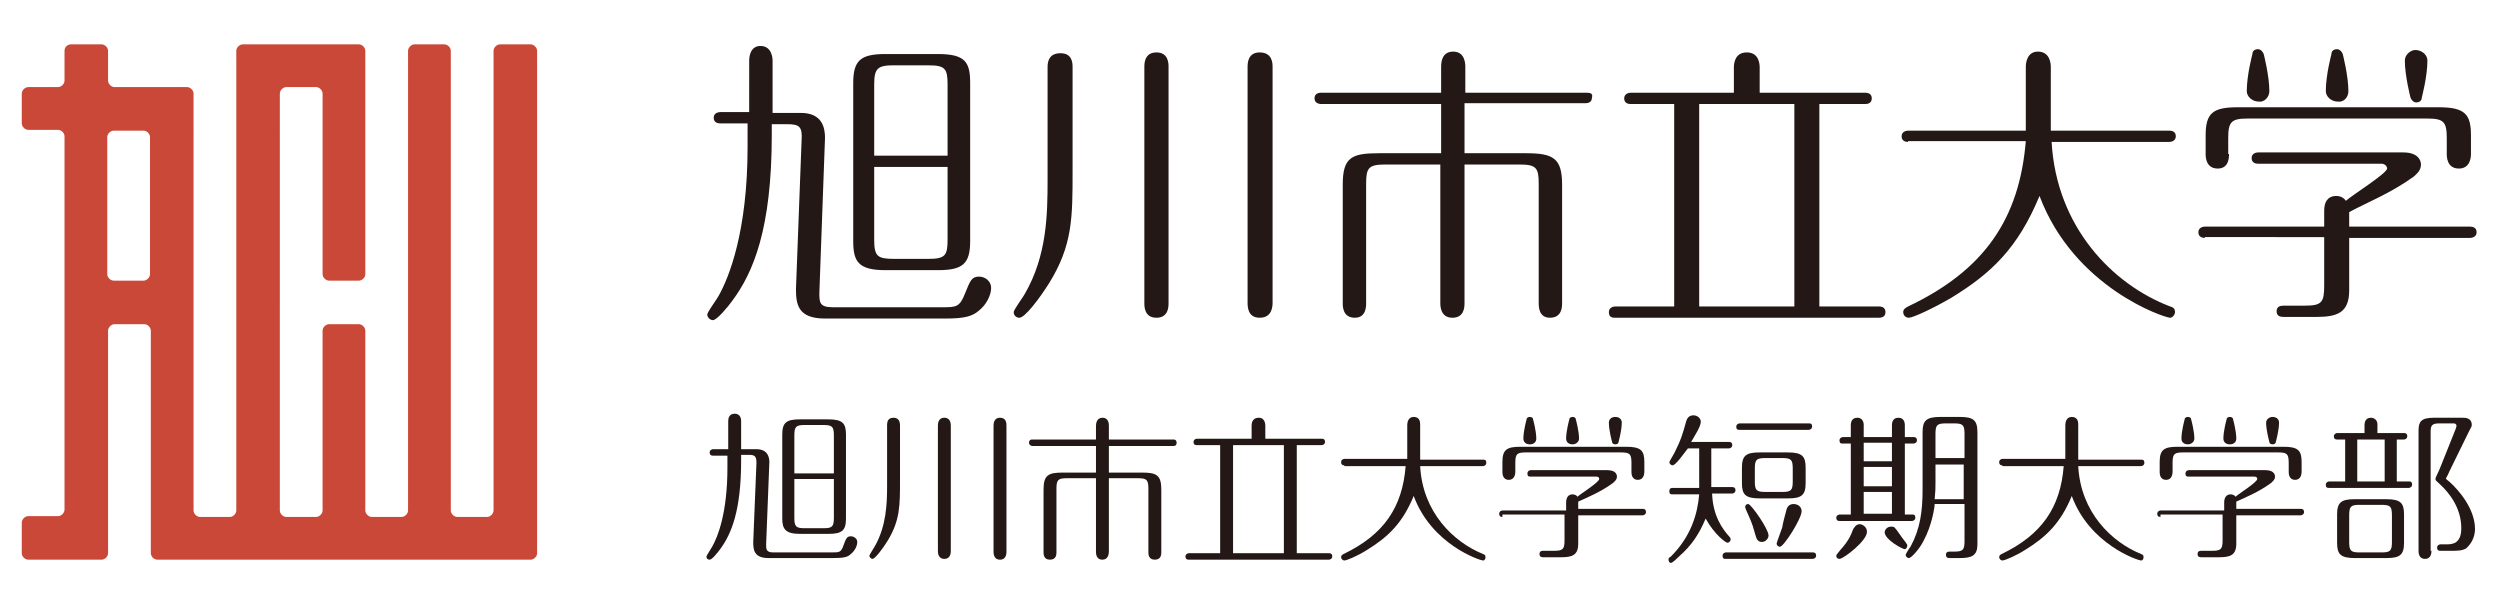
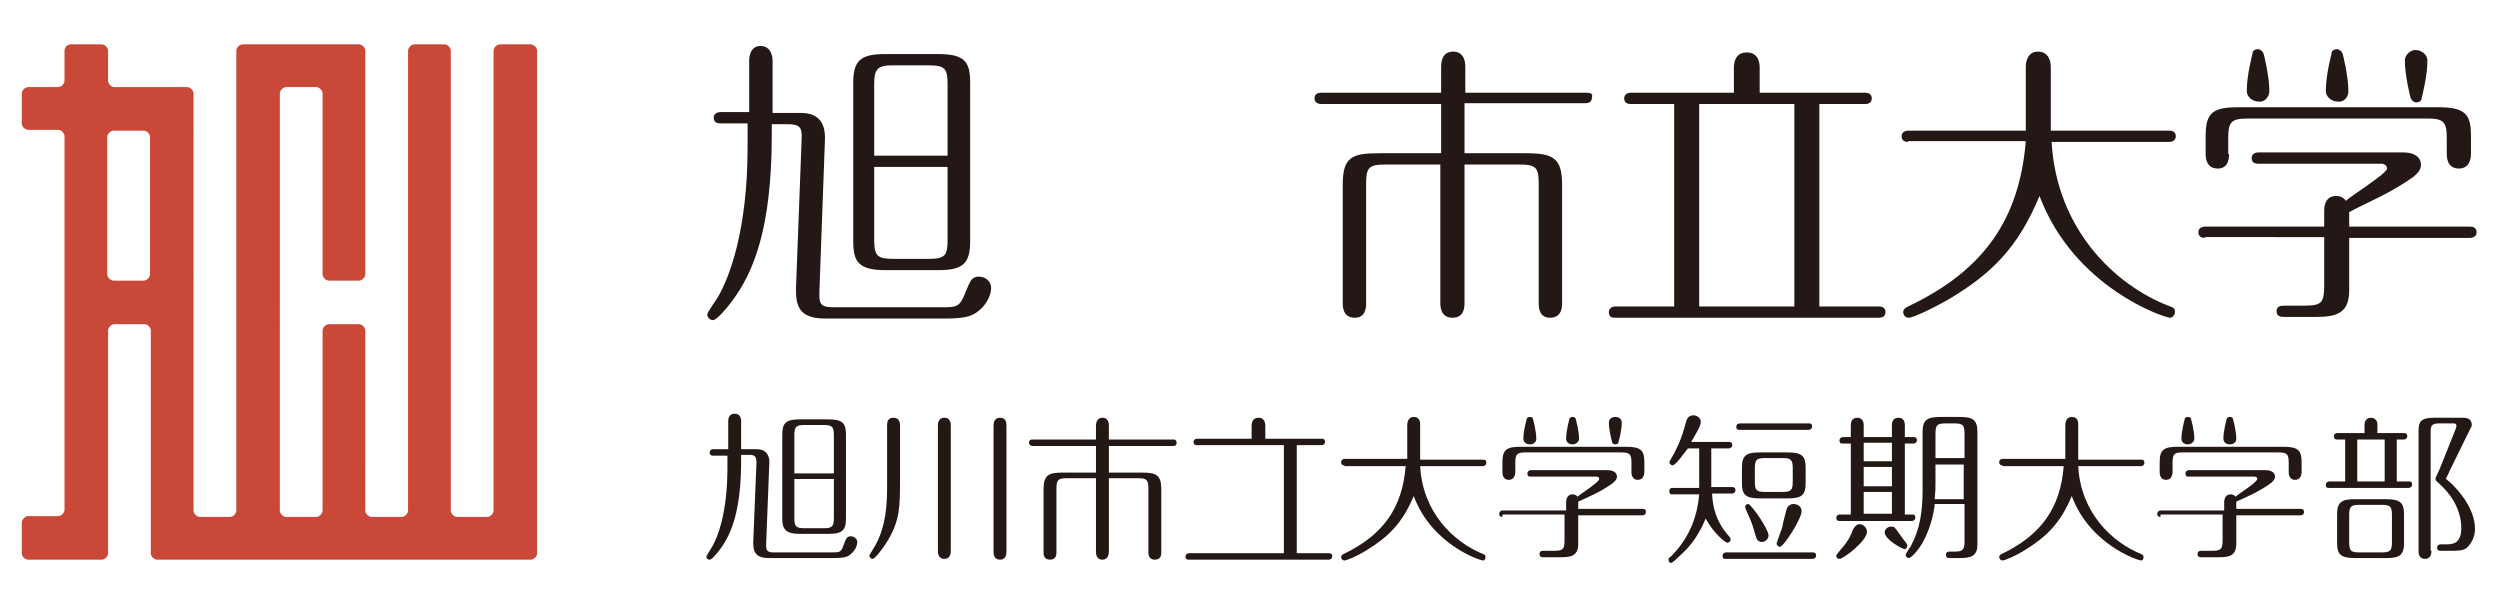
<svg xmlns="http://www.w3.org/2000/svg" version="1.1" id="レイヤー_1" x="0px" y="0px" viewBox="0 0 310 75" style="enable-background:new 0 0 310 75;" xml:space="preserve">
  <style type="text/css">
	.st0{fill:#CA4837;}
	.st1{fill:#231815;}
</style>
  <path class="st0" d="M62,5.5c-0.4,0-0.8,0.4-0.8,0.8v57c0,0.4-0.4,0.8-0.8,0.8h-3.7c-0.4,0-0.8-0.4-0.8-0.8v-57  c0-0.4-0.4-0.8-0.8-0.8h-3.7c-0.4,0-0.8,0.4-0.8,0.8v57c0,0.4-0.4,0.8-0.8,0.8h-3.7c-0.4,0-0.8-0.4-0.8-0.8V41  c0-0.4-0.4-0.8-0.8-0.8h-3.7c-0.4,0-0.8,0.4-0.8,0.8v22.3c0,0.4-0.4,0.8-0.8,0.8h-3.7c-0.4,0-0.8-0.4-0.8-0.8V11.6  c0-0.4,0.4-0.8,0.8-0.8h3.7c0.4,0,0.8,0.4,0.8,0.8V34c0,0.4,0.4,0.8,0.8,0.8h3.7c0.4,0,0.8-0.4,0.8-0.8V6.3c0-0.4-0.4-0.8-0.8-0.8  H30.1c-0.4,0-0.8,0.4-0.8,0.8v57c0,0.4-0.4,0.8-0.8,0.8h-3.7c-0.4,0-0.8-0.4-0.8-0.8V11.6c0-0.4-0.4-0.8-0.8-0.8l-9,0  c-0.4,0-0.8-0.4-0.8-0.8V6.3c0-0.4-0.4-0.8-0.8-0.8H8.8C8.4,5.5,8,5.8,8,6.3V10c0,0.4-0.4,0.8-0.8,0.8H3.5c-0.4,0-0.8,0.4-0.8,0.8  v3.7c0,0.4,0.4,0.8,0.8,0.8h3.7c0.4,0,0.8,0.4,0.8,0.8v46.3C8,63.6,7.6,64,7.2,64H3.5c-0.4,0-0.8,0.4-0.8,0.8v3.8  c0,0.4,0.4,0.8,0.8,0.8l9.1,0c0.4,0,0.8-0.4,0.8-0.8V41c0-0.4,0.4-0.8,0.8-0.8h3.7c0.4,0,0.8,0.4,0.8,0.8v27.6  c0,0.4,0.4,0.8,0.8,0.8h46.3c0.4,0,0.8-0.4,0.8-0.8V6.3c0-0.4-0.4-0.8-0.8-0.8H62 M14.1,34.8c-0.4,0-0.8-0.4-0.8-0.8v-17  c0-0.4,0.4-0.8,0.8-0.8h3.7c0.4,0,0.8,0.4,0.8,0.8v17c0,0.4-0.4,0.8-0.8,0.8H14.1z" />
  <path class="st1" d="M88.4,56.5c-0.1,0-0.4,0-0.4-0.4c0-0.3,0.3-0.4,0.4-0.4h1.9v-3.5c0-0.3,0.1-0.9,0.8-0.9c0.8,0,0.8,0.8,0.8,0.9  v3.5h1.9c1.4,0,1.6,1,1.6,1.6l-0.4,10.2c0,0.6,0,1,0.9,1h7.2c1,0,1.2,0,1.5-0.9c0.3-0.8,0.4-1.1,0.9-1.1c0.4,0,0.8,0.3,0.8,0.7  c0,0.5-0.3,1.1-0.8,1.5c-0.4,0.4-0.9,0.5-2.3,0.5h-7.9c-1.8,0-1.9-1-1.9-2l0.4-9.8c0-0.8-0.2-1-0.9-1h-1v0.7c0,6.2-1.2,9.1-2.6,11  c-0.3,0.4-1,1.3-1.3,1.3c-0.2,0-0.4-0.1-0.4-0.4c0-0.1,0.6-1,0.7-1.2c0.7-1.2,1.9-4.2,1.9-9.8v-1.5H88.4 M104.9,64.3  c0,1.5-0.5,1.9-2.2,1.9h-3.5c-1.8,0-2.2-0.6-2.2-1.9V53.9c0-1.5,0.5-1.9,2.2-1.9h3.5c1.8,0,2.2,0.5,2.2,1.9V64.3z M103.4,58.6V54  c0-1.1-0.2-1.3-1.3-1.3h-2.3c-1.1,0-1.3,0.2-1.3,1.3v4.7H103.4z M98.5,59.4v4.8c0,1.1,0.2,1.3,1.3,1.3h2.3c1.1,0,1.3-0.2,1.3-1.3  v-4.8H98.5z" />
  <path class="st1" d="M111.6,59.6c0,3.1,0,4.9-1.5,7.4c-0.6,1-1.6,2.3-1.9,2.3c-0.2,0-0.4-0.2-0.4-0.4c0-0.1,0.6-1,0.7-1.2  c1.4-2.5,1.5-5.2,1.5-7.5v-7.5c0-0.4,0.1-0.9,0.8-0.9c0.7,0,0.8,0.6,0.8,0.9V59.6 M117.9,68.3c0,0.2,0,1-0.8,1c-0.8,0-0.8-0.8-0.8-1  V52.8c0-0.2,0-1,0.8-1c0.8,0,0.8,0.8,0.8,1V68.3z M123.2,52.8c0-0.2,0-1,0.8-1c0.8,0,0.8,0.7,0.8,1v15.6c0,0.2,0,1-0.8,1  c-0.8,0-0.8-0.8-0.8-1V52.8z" />
  <path class="st1" d="M166.7,57.7c-0.1,0-0.4,0-0.4-0.4c0-0.3,0.3-0.4,0.4-0.4h7.8v-4.2c0-0.3,0.1-1,0.8-1c0.8,0,0.8,0.7,0.8,1V57  h7.8c0.2,0,0.4,0,0.4,0.4c0,0.3-0.3,0.4-0.4,0.4h-7.8c0.3,5.7,4.1,9.4,7.8,10.9c0.2,0.1,0.3,0.1,0.3,0.4c0,0.2-0.1,0.4-0.3,0.4  c-0.4,0-6.4-2-8.6-8c-1.4,3.4-3.2,5.1-5.8,6.7c-1.1,0.7-2.5,1.3-2.8,1.3c-0.2,0-0.4-0.2-0.4-0.4c0-0.2,0.1-0.3,0.3-0.4  c5-2.4,7.3-5.8,7.7-10.9H166.7" />
  <path class="st1" d="M145.5,54.5h-8v-1.7c0-0.2,0-1-0.8-1c-0.7,0-0.8,0.7-0.8,1v1.7H128c-0.1,0-0.4,0-0.4,0.4c0,0.3,0.3,0.4,0.4,0.4  h7.9v3.3h-4.1c-1.8,0-2.4,0.3-2.4,2.1v7.8c0,0.2,0,0.9,0.8,0.9c0.8,0,0.8-0.7,0.8-0.9v-7.9c0-1.1,0.2-1.3,1.3-1.3h3.6v9.1  c0,0.2,0,1,0.8,1c0.7,0,0.8-0.7,0.8-1v-9.1h3.6c1.1,0,1.3,0.2,1.3,1.3v7.9c0,0.2,0,0.9,0.8,0.9c0.8,0,0.8-0.7,0.8-0.9v-7.8  c0-1.8-0.6-2.1-2.4-2.1h-4.1v-3.3h8c0.1,0,0.4,0,0.4-0.4C145.9,54.5,145.6,54.5,145.5,54.5" />
  <path class="st1" d="M164.8,68.6c0.1,0,0.4,0,0.4,0.4c0,0.3-0.3,0.4-0.4,0.4h-17.4c-0.1,0-0.4,0-0.4-0.4c0-0.3,0.3-0.4,0.4-0.4   M155.2,54.4l0-1.6c0-0.2,0-1,0.9-1c0.8,0,0.8,0.9,0.8,1v1.6h7c0.1,0,0.4,0,0.4,0.4c0,0.3-0.3,0.4-0.4,0.4h-15.5  c-0.1,0-0.4,0-0.4-0.4c0-0.3,0.3-0.4,0.4-0.4H155.2z" />
-   <rect x="151.3" y="54.8" class="st1" width="1.6" height="14.1" />
  <rect x="159.2" y="54.8" class="st1" width="1.6" height="14.1" />
  <path class="st1" d="M186.3,64.1c-0.1,0-0.4,0-0.4-0.4c0-0.3,0.3-0.4,0.4-0.4h7.9v-1c0-0.5,0.2-1,0.8-1c0.2,0,0.5,0.1,0.6,0.3  c0.3-0.3,2.7-1.8,2.7-2.2c0-0.2-0.1-0.3-0.4-0.3h-8.1c-0.2,0-0.4,0-0.4-0.4c0-0.3,0.3-0.4,0.4-0.4h9.5c1.2,0,1.2,0.7,1.2,0.8  c0,0.4-0.3,0.6-0.5,0.8c-1.5,1.1-3.2,1.8-4.3,2.3v0.9h8c0.1,0,0.4,0,0.4,0.4c0,0.3-0.3,0.4-0.4,0.4h-8v3.5c0,1.5-0.8,1.7-2.2,1.7  h-2.1c-0.2,0-0.5,0-0.5-0.4c0-0.4,0.3-0.4,0.5-0.4h1.3c1.1,0,1.3-0.2,1.3-1.3v-3.2H186.3 M187.9,58.5c0,0.3-0.1,1-0.8,1  c-0.8,0-0.8-0.8-0.8-1v-1.2c0-1.5,0.5-1.9,2.2-1.9h13.2c1.8,0,2.2,0.5,2.2,1.9v1.2c0,0.3-0.1,1-0.8,1c-0.8,0-0.8-0.8-0.8-1v-1.1  c0-1.1-0.2-1.3-1.3-1.3h-11.8c-1.1,0-1.3,0.2-1.3,1.3V58.5z" />
  <path class="st1" d="M190.5,54.4c0-1-0.4-2.4-0.4-2.4h0c0-0.2-0.2-0.3-0.4-0.3c-0.2,0-0.4,0.1-0.4,0.3h0c0,0-0.4,1.4-0.4,2.4l0,0  c0,0.4,0.3,0.7,0.8,0.7C190.2,55.1,190.5,54.8,190.5,54.4" />
  <path class="st1" d="M195.8,54.4c0-1-0.4-2.4-0.4-2.4h0c0-0.2-0.2-0.3-0.4-0.3c-0.2,0-0.4,0.1-0.4,0.3h0c0,0-0.4,1.4-0.4,2.4v0  c0,0.4,0.3,0.7,0.8,0.7C195.4,55.1,195.8,54.8,195.8,54.4" />
  <path class="st1" d="M199.5,52.4c0,1,0.4,2.4,0.4,2.4h0c0,0.2,0.2,0.3,0.4,0.3c0.2,0,0.4-0.1,0.4-0.3h0c0,0,0.4-1.4,0.4-2.4v0  c0-0.4-0.3-0.7-0.8-0.7S199.5,52,199.5,52.4" />
  <path class="st1" d="M212.3,60.4h2.5c0.1,0,0.4,0,0.4,0.4c0,0.3-0.3,0.4-0.4,0.4h-2.5c0.1,2.8,1.3,4.4,2.1,5.3  c0.2,0.2,0.2,0.3,0.2,0.4c0,0.2-0.2,0.4-0.4,0.4c-0.2,0-1.6-1-2.7-3c-0.8,1.9-1.7,3.3-3.3,4.7c-0.2,0.2-0.8,0.8-1,0.8  c-0.2,0-0.3-0.2-0.3-0.4c0-0.2,0-0.2,0.3-0.4c2.5-2.5,3.3-5.3,3.5-7.7h-3.3c-0.2,0-0.4,0-0.4-0.4s0.3-0.4,0.4-0.4h3.3v-4.9h-1.4  c-0.4,0.5-1.5,2.1-1.9,2.1c-0.2,0-0.4-0.2-0.4-0.4c0-0.1,0.7-1.2,0.8-1.5c0.6-1.2,0.8-1.8,1.3-3.6c0.1-0.3,0.3-0.7,0.9-0.7  c0.4,0,0.9,0.3,0.9,0.8c0,0.6-0.8,1.8-1.2,2.5h4.7c0.1,0,0.4,0,0.4,0.4c0,0.3-0.3,0.4-0.4,0.4h-2.2V60.4 M214,69.3  c-0.2,0-0.4,0-0.4-0.4c0-0.3,0.3-0.4,0.4-0.4h10.8c0.1,0,0.4,0,0.4,0.4c0,0.3-0.3,0.4-0.4,0.4H214z M215.7,53.3  c-0.2,0-0.4,0-0.4-0.4c0-0.3,0.3-0.4,0.4-0.4h8.6c0.2,0,0.4,0,0.4,0.4c0,0.3-0.3,0.4-0.4,0.4H215.7z M223.9,59.9  c0,1.5-0.5,1.9-2.2,1.9h-3.5c-1.8,0-2.2-0.5-2.2-1.9V58c0-1.5,0.5-1.9,2.2-1.9h3.5c1.8,0,2.2,0.5,2.2,1.9V59.9z M219.3,66.4  c0,0.4-0.4,0.8-0.8,0.8c-0.6,0-0.7-0.4-0.9-1.1c-0.3-1.2-0.7-2-1.1-2.9l-0.1-0.3c0-0.2,0.1-0.4,0.4-0.4  C217.2,62.6,219.3,65.6,219.3,66.4z M222.3,58.1c0-1.1-0.2-1.3-1.3-1.3h-2.1c-1.1,0-1.3,0.2-1.3,1.3v1.6c0,1.1,0.2,1.3,1.3,1.3h2.1  c1.1,0,1.3-0.2,1.3-1.3V58.1z M223.4,63.4c0,0.9-2.2,4.4-2.7,4.4c-0.2,0-0.4-0.2-0.4-0.4c0-0.1,0.6-1.7,0.7-2c0-0.2,0.4-1.8,0.5-2.1  c0.1-0.5,0.4-0.8,0.9-0.8C222.9,62.5,223.4,62.8,223.4,63.4z" />
  <path class="st1" d="M229.5,52.7c0-0.3,0.1-0.9,0.8-0.9c0.8,0,0.8,0.8,0.8,0.9v1.5h3.5v-1.5c0-0.3,0.1-0.9,0.8-0.9  c0.7,0,0.8,0.6,0.8,0.9v1.5h1.1c0.1,0,0.4,0,0.4,0.4c0,0.3-0.3,0.4-0.4,0.4h-1.1v8.8h0.9c0.2,0,0.4,0,0.4,0.4c0,0.3-0.3,0.4-0.4,0.4  h-9c-0.1,0-0.4,0-0.4-0.4c0-0.3,0.3-0.4,0.4-0.4h1.4v-8.8h-1c-0.2,0-0.4,0-0.4-0.4c0-0.3,0.3-0.4,0.4-0.4h1V52.7 M228.1,69.3  c-0.2,0-0.4-0.1-0.4-0.4c0-0.1,0.1-0.2,0.5-0.7c1-1.1,1.3-1.8,1.6-2.6c0.1-0.1,0.3-0.6,0.8-0.6c0.4,0,0.9,0.4,0.9,0.9  C231.6,67,228.6,69.3,228.1,69.3z M234.6,54.9h-3.5v2.3h3.5V54.9z M234.6,57.9h-3.5v2.4h3.5V57.9z M234.6,61h-3.5v2.7h3.5V61z   M235.6,66.3c0.4,0.6,0.7,0.9,0.8,1.1c0.1,0.1,0.1,0.2,0.1,0.3c0,0.2-0.2,0.4-0.3,0.4c-0.3,0-2.5-1.2-2.5-2.1c0-0.3,0.3-0.7,0.8-0.7  C234.9,65.3,234.9,65.3,235.6,66.3z M243.6,62.5h-3.7c0,0.3-0.3,2.6-1.4,4.6c-0.5,1-1.5,2.1-1.8,2.1c-0.2,0-0.4-0.2-0.4-0.4  c0-0.1,0.5-0.9,0.6-1c1.2-2.2,1.5-4.4,1.5-7.1v-7.1c0-1.4,0.4-1.9,2.2-1.9h2.4c1.7,0,2.2,0.4,2.2,1.9v13.9c0,1.4-0.7,1.7-2.2,1.7  h-1.2c-0.2,0-0.5,0-0.5-0.4c0-0.4,0.3-0.4,0.5-0.4h0.5c1.1,0,1.3-0.2,1.3-1.3V62.5z M243.6,57.6H240v2.2c0,0.7,0,1.1-0.1,2.1h3.6  V57.6z M240,56.8h3.6v-3c0-1.1-0.2-1.3-1.3-1.3h-1c-1.1,0-1.3,0.2-1.3,1.3V56.8z" />
  <path class="st1" d="M248.3,57.7c-0.1,0-0.4,0-0.4-0.4c0-0.3,0.3-0.4,0.4-0.4h7.8v-4.2c0-0.3,0.1-1,0.8-1c0.8,0,0.8,0.7,0.8,1V57  h7.8c0.2,0,0.4,0,0.4,0.4c0,0.3-0.3,0.4-0.4,0.4h-7.8c0.3,5.7,4.1,9.4,7.8,10.9c0.2,0.1,0.3,0.1,0.3,0.4c0,0.2-0.1,0.4-0.3,0.4  c-0.4,0-6.4-2-8.6-8c-1.4,3.4-3.2,5.1-5.8,6.7c-1.1,0.7-2.5,1.3-2.8,1.3c-0.2,0-0.4-0.2-0.4-0.4c0-0.2,0.1-0.3,0.3-0.4  c5-2.4,7.3-5.8,7.7-10.9H248.3" />
  <path class="st1" d="M267.9,64.1c-0.1,0-0.4,0-0.4-0.4c0-0.3,0.3-0.4,0.4-0.4h7.9v-1c0-0.5,0.2-1,0.8-1c0.2,0,0.5,0.1,0.6,0.3  c0.3-0.3,2.7-1.8,2.7-2.2c0-0.2-0.1-0.3-0.4-0.3h-8.1c-0.2,0-0.4,0-0.4-0.4c0-0.3,0.3-0.4,0.4-0.4h9.5c1.2,0,1.2,0.7,1.2,0.8  c0,0.4-0.3,0.6-0.5,0.8c-1.5,1.1-3.2,1.8-4.3,2.3v0.9h8c0.1,0,0.4,0,0.4,0.4c0,0.3-0.3,0.4-0.4,0.4h-8v3.5c0,1.5-0.8,1.7-2.2,1.7  h-2.1c-0.2,0-0.5,0-0.5-0.4c0-0.4,0.3-0.4,0.5-0.4h1.3c1.1,0,1.3-0.2,1.3-1.3v-3.2H267.9 M269.4,58.5c0,0.3-0.1,1-0.8,1  c-0.8,0-0.8-0.8-0.8-1v-1.2c0-1.5,0.5-1.9,2.2-1.9h13.2c1.8,0,2.2,0.5,2.2,1.9v1.2c0,0.3-0.1,1-0.8,1c-0.8,0-0.8-0.8-0.8-1v-1.1  c0-1.1-0.2-1.3-1.3-1.3h-11.8c-1.1,0-1.3,0.2-1.3,1.3V58.5z" />
  <path class="st1" d="M272.1,54.4c0-1-0.4-2.4-0.4-2.4h0c0-0.2-0.2-0.3-0.4-0.3s-0.4,0.1-0.4,0.3c0,0-0.4,1.4-0.4,2.4v0  c0,0.4,0.3,0.7,0.8,0.7C271.7,55.1,272.1,54.8,272.1,54.4" />
  <path class="st1" d="M277.3,54.4c0-1-0.4-2.4-0.4-2.4h0c0-0.2-0.2-0.3-0.4-0.3c-0.2,0-0.4,0.1-0.4,0.3h0c0,0-0.4,1.4-0.4,2.4l0,0  c0,0.4,0.3,0.7,0.8,0.7C277,55.1,277.3,54.8,277.3,54.4" />
-   <path class="st1" d="M281,52.4c0,1,0.4,2.4,0.4,2.4h0c0,0.2,0.2,0.3,0.4,0.3c0.2,0,0.4-0.1,0.4-0.3h0c0,0,0.4-1.4,0.4-2.4l0,0  c0-0.4-0.3-0.7-0.8-0.7C281.4,51.7,281,52,281,52.4" />
  <path class="st1" d="M298.7,59.7c0.2,0,0.4,0,0.4,0.4c0,0.3-0.3,0.4-0.4,0.4h-9.9c-0.2,0-0.4,0-0.4-0.4c0-0.3,0.3-0.4,0.4-0.4H298.7   M293.2,53.7v-1c0-0.3,0.1-0.9,0.8-0.9c0.4,0,0.8,0.3,0.8,0.8v1.1h3.3c0.1,0,0.4,0,0.4,0.4c0,0.3-0.3,0.4-0.4,0.4h-8.3  c-0.1,0-0.4,0-0.4-0.4c0-0.3,0.3-0.4,0.4-0.4H293.2z M298.1,67.3c0,1.5-0.5,1.9-2.2,1.9H292c-1.8,0-2.2-0.5-2.2-1.9v-3.5  c0-1.5,0.5-1.9,2.2-1.9h3.9c1.8,0,2.2,0.5,2.2,1.9V67.3z M296.6,63.9c0-1.1-0.2-1.3-1.3-1.3h-2.7c-1.1,0-1.3,0.2-1.3,1.3v3.3  c0,1.1,0.2,1.3,1.3,1.3h2.7c1.1,0,1.3-0.2,1.3-1.3V63.9z M301.5,68.3c0,0.2,0,1-0.8,1s-0.8-0.8-0.8-1V53.4c0-1.1,0.3-1.6,1.9-1.6  h3.5c0.4,0,1.2,0,1.2,0.9c0,0.2-0.1,0.3-0.3,0.7l-2.5,5.1c-0.1,0.3-0.4,0.8-0.4,0.8c0,0.1,0,0.1,0.5,0.5c1.1,1,3.1,3.3,3.1,5.8  c0,0.9-0.4,1.8-1.1,2.4c-0.5,0.3-1.1,0.3-1.9,0.3h-1.3c-0.1,0-0.4,0-0.4-0.4c0-0.3,0.3-0.4,0.4-0.4h0.7c0.7,0,1.9,0,1.9-2  c0-2.6-1.6-4.5-2.7-5.5c-0.4-0.4-0.5-0.4-0.5-0.6c0-0.2,0.1-0.3,0.5-1.2l2-5c0.1-0.3,0.1-0.3,0.1-0.4c0-0.3-0.3-0.3-0.4-0.3h-1.7  c-1,0-1.1,0.3-1.1,1.1V68.3z" />
  <rect x="290.8" y="54.1" class="st1" width="1.5" height="5.9" />
  <rect x="295.7" y="54.1" class="st1" width="1.5" height="5.9" />
  <path class="st1" d="M89.3,15.3c-0.3,0-0.8-0.1-0.8-0.7c0-0.6,0.6-0.7,0.8-0.7h3.6V7.5c0-0.6,0.2-1.8,1.4-1.8c1.4,0,1.5,1.5,1.5,1.8  V14h3.5c2.7,0,3,1.9,3,3.1l-0.7,19.2c0,1.2,0,1.8,1.7,1.8h13.5c1.8,0,2.2,0,2.9-1.8c0.6-1.5,0.8-2,1.7-2c0.8,0,1.5,0.6,1.5,1.4  c0,0.9-0.6,2.1-1.5,2.8c-0.8,0.7-1.7,1-4.2,1h-14.9c-3.4,0-3.6-1.8-3.6-3.7l0.7-18.5c0.1-1.6-0.3-1.9-1.8-1.9h-1.9v1.3  c0,11.7-2.3,17.1-4.9,20.6c-0.5,0.7-1.9,2.4-2.4,2.4c-0.3,0-0.7-0.3-0.7-0.7c0-0.3,1.2-1.9,1.4-2.3c1.3-2.3,3.6-8,3.6-18.5v-2.9  H89.3 M120.3,29.9c0,2.8-0.9,3.6-4,3.6h-6.5c-3.4,0-4-1.1-4-3.6V10.3c0-2.8,0.9-3.6,4-3.6h6.5c3.4,0,4,1,4,3.6V29.9z M117.5,19.3  v-8.8c0-2-0.3-2.4-2.4-2.4h-4.3c-2,0-2.4,0.4-2.4,2.4v8.8H117.5z M108.4,20.7v9c0,2.1,0.4,2.4,2.5,2.4h4.2c2.1,0,2.4-0.4,2.4-2.4v-9  H108.4z" />
-   <path class="st1" d="M133,21.2c0,5.8,0,9.2-2.9,13.9c-1.2,1.9-3,4.3-3.7,4.3c-0.4,0-0.7-0.3-0.7-0.7c0-0.3,1.2-1.9,1.4-2.3  c2.7-4.7,2.8-9.7,2.8-14.1v-14c0-0.7,0.2-1.7,1.6-1.7c1.4,0,1.5,1.1,1.5,1.7V21.2 M144.9,37.6c0,0.4,0,1.8-1.5,1.8  c-1.5,0-1.5-1.4-1.5-1.8V8.3c0-0.4,0-1.8,1.5-1.8c1.5,0,1.5,1.4,1.5,1.8V37.6z M154.7,8.3c0-0.4,0-1.8,1.5-1.8  c1.6,0,1.6,1.4,1.6,1.8v29.2c0,0.4,0,1.9-1.6,1.9c-1.5,0-1.5-1.4-1.5-1.9V8.3z" />
  <path class="st1" d="M236.6,17.6c-0.3,0-0.8-0.1-0.8-0.7c0-0.6,0.6-0.7,0.8-0.7h14.6V8.3c0-0.6,0.2-1.9,1.5-1.9  c1.4,0,1.6,1.3,1.6,1.9v7.9H269c0.3,0,0.8,0.1,0.8,0.7c0,0.6-0.6,0.7-0.8,0.7h-14.6C255,28.2,262,35.3,269.1,38  c0.3,0.1,0.6,0.2,0.6,0.7c0,0.3-0.3,0.7-0.6,0.7c-0.7,0-11.9-3.7-16.2-15.1c-2.7,6.5-6,9.6-10.9,12.6c-2.2,1.3-4.8,2.5-5.3,2.5  c-0.4,0-0.7-0.3-0.7-0.7c0-0.3,0.2-0.5,0.6-0.7c9.5-4.5,13.8-10.9,14.6-20.5H236.6" />
  <path class="st1" d="M196.7,11.5h-15V8.3c0-0.3,0-1.9-1.5-1.9c-1.4,0-1.5,1.3-1.5,1.9v3.2h-14.9c-0.3,0-0.8,0.1-0.8,0.7  c0,0.6,0.6,0.7,0.8,0.7h14.9V19H171c-3.4,0-4.5,0.5-4.5,3.9v14.7c0,0.4,0,1.8,1.5,1.8c1.4,0,1.4-1.4,1.4-1.8V22.8  c0-2,0.3-2.4,2.4-2.4h6.8v17.2c0,0.3,0,1.8,1.5,1.8c1.4,0,1.5-1.2,1.5-1.8V20.4h6.8c2.1,0,2.4,0.4,2.4,2.4v14.8c0,0.4,0,1.8,1.4,1.8  c1.5,0,1.5-1.4,1.5-1.8V22.9c0-3.3-1.1-3.9-4.5-3.9h-7.6v-6.2h15c0.3,0,0.8-0.1,0.8-0.7C197.6,11.5,197,11.5,196.7,11.5" />
  <path class="st1" d="M233,38c0.3,0,0.8,0.1,0.8,0.7s-0.5,0.7-0.8,0.7h-32.7c-0.3,0-0.8,0-0.8-0.7c0-0.6,0.6-0.7,0.8-0.7 M215,11.5  l0-3.1c0-0.3,0-1.9,1.6-1.9c1.6,0,1.6,1.6,1.6,1.9v3.1h13.1c0.3,0,0.8,0.1,0.8,0.7c0,0.6-0.5,0.7-0.8,0.7h-29.1  c-0.3,0-0.8-0.1-0.8-0.7c0-0.6,0.6-0.7,0.8-0.7H215z" />
  <rect x="207.6" y="12.2" class="st1" width="3.1" height="26.5" />
  <rect x="222.5" y="12.2" class="st1" width="3.1" height="26.5" />
  <path class="st1" d="M273.4,29.5c-0.3,0-0.8-0.1-0.8-0.7c0-0.6,0.6-0.7,0.8-0.7h14.8v-2c0-1,0.4-1.8,1.5-1.8c0.5,0,0.9,0.2,1.2,0.6  c0.6-0.6,5.1-3.4,5.1-4c0-0.3-0.3-0.6-0.7-0.6h-15.3c-0.3,0-0.8-0.1-0.8-0.7c0-0.6,0.6-0.7,0.8-0.7h18c2.2,0,2.2,1.4,2.2,1.5  c0,0.8-0.6,1.2-0.9,1.5c-2.9,2.1-6,3.3-8,4.4v1.8h15c0.3,0,0.8,0.1,0.8,0.7c0,0.6-0.6,0.7-0.8,0.7h-15v6.5c0,2.8-1.5,3.3-4.1,3.3  h-3.9c-0.4,0-1,0-1-0.7c0-0.7,0.6-0.7,1-0.7h2.5c2.1,0,2.4-0.4,2.4-2.5v-6H273.4 M276.4,19.1c0,0.6-0.1,1.8-1.4,1.8  c-1.5,0-1.5-1.5-1.5-1.8v-2.3c0-2.8,0.9-3.5,4-3.5h24.9c3.3,0,4,0.9,4,3.5v2.3c0,0.6-0.2,1.8-1.5,1.8c-1.5,0-1.5-1.5-1.5-1.8v-2  c0-2-0.4-2.4-2.4-2.4h-22.3c-2,0-2.4,0.4-2.4,2.4V19.1z" />
  <path class="st1" d="M281.4,11.3c0-1.9-0.7-4.6-0.7-4.6h0c-0.1-0.3-0.4-0.6-0.7-0.6c-0.4,0-0.7,0.2-0.7,0.6h0c0,0-0.7,2.6-0.7,4.6  l0,0c0,0.7,0.7,1.3,1.5,1.3C280.7,12.7,281.4,12.1,281.4,11.3L281.4,11.3" />
  <path class="st1" d="M291.2,11.3c0-1.9-0.7-4.6-0.7-4.6h0c-0.1-0.3-0.4-0.6-0.7-0.6c-0.4,0-0.7,0.2-0.7,0.6h0c0,0-0.7,2.6-0.7,4.6  l0,0c0,0.7,0.7,1.3,1.5,1.3C290.6,12.7,291.2,12.1,291.2,11.3L291.2,11.3" />
  <path class="st1" d="M298.2,7.5c0,1.9,0.7,4.6,0.7,4.6h0c0.1,0.3,0.4,0.6,0.7,0.6c0.4,0,0.7-0.2,0.7-0.6h0c0,0,0.7-2.6,0.7-4.6v0  c0-0.7-0.7-1.3-1.5-1.3C298.9,6.2,298.2,6.8,298.2,7.5L298.2,7.5" />
</svg>